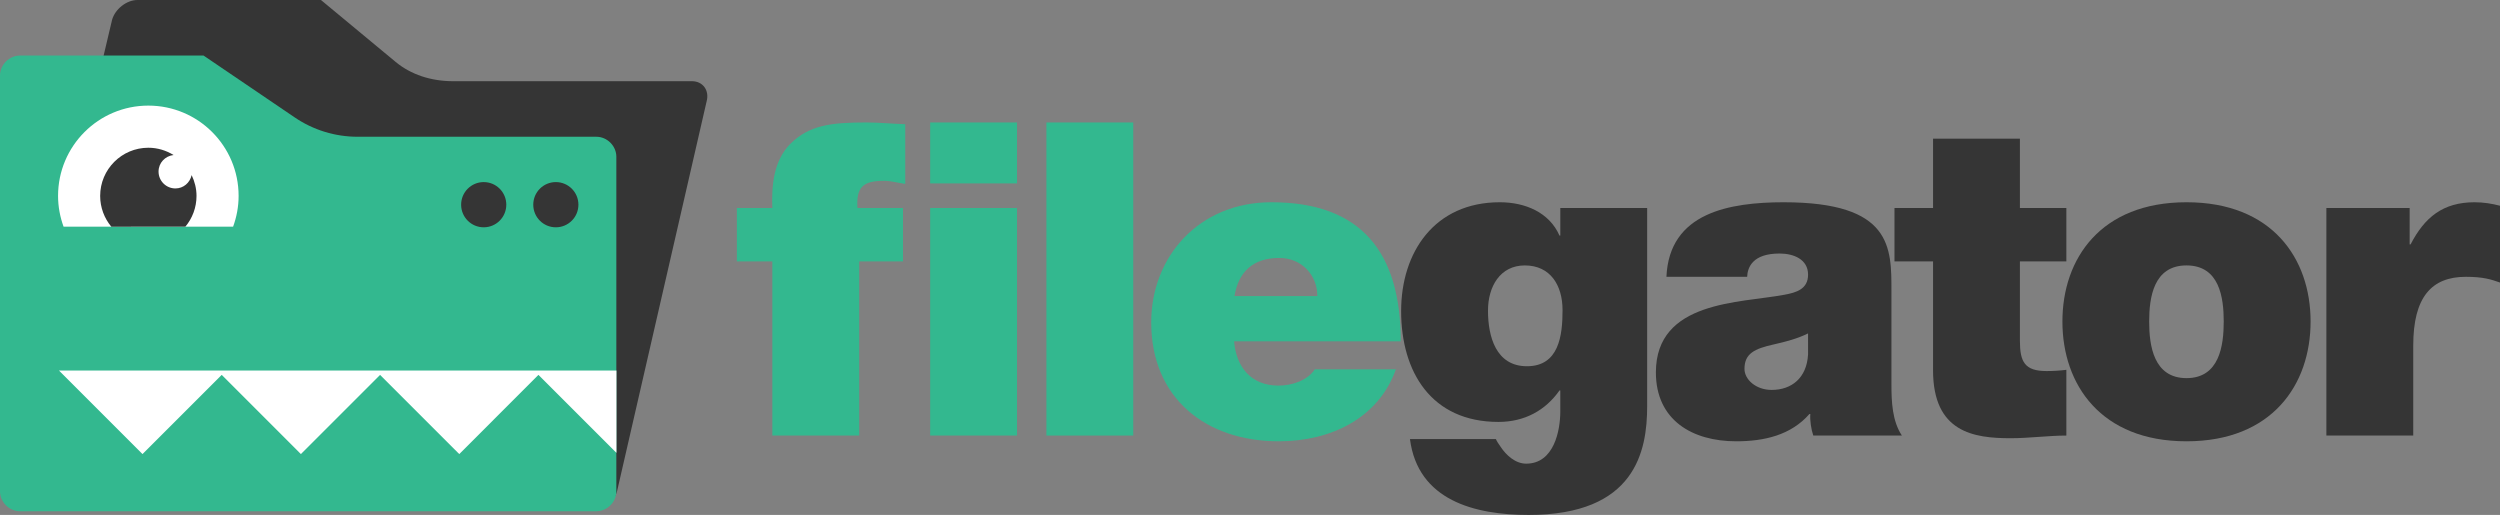
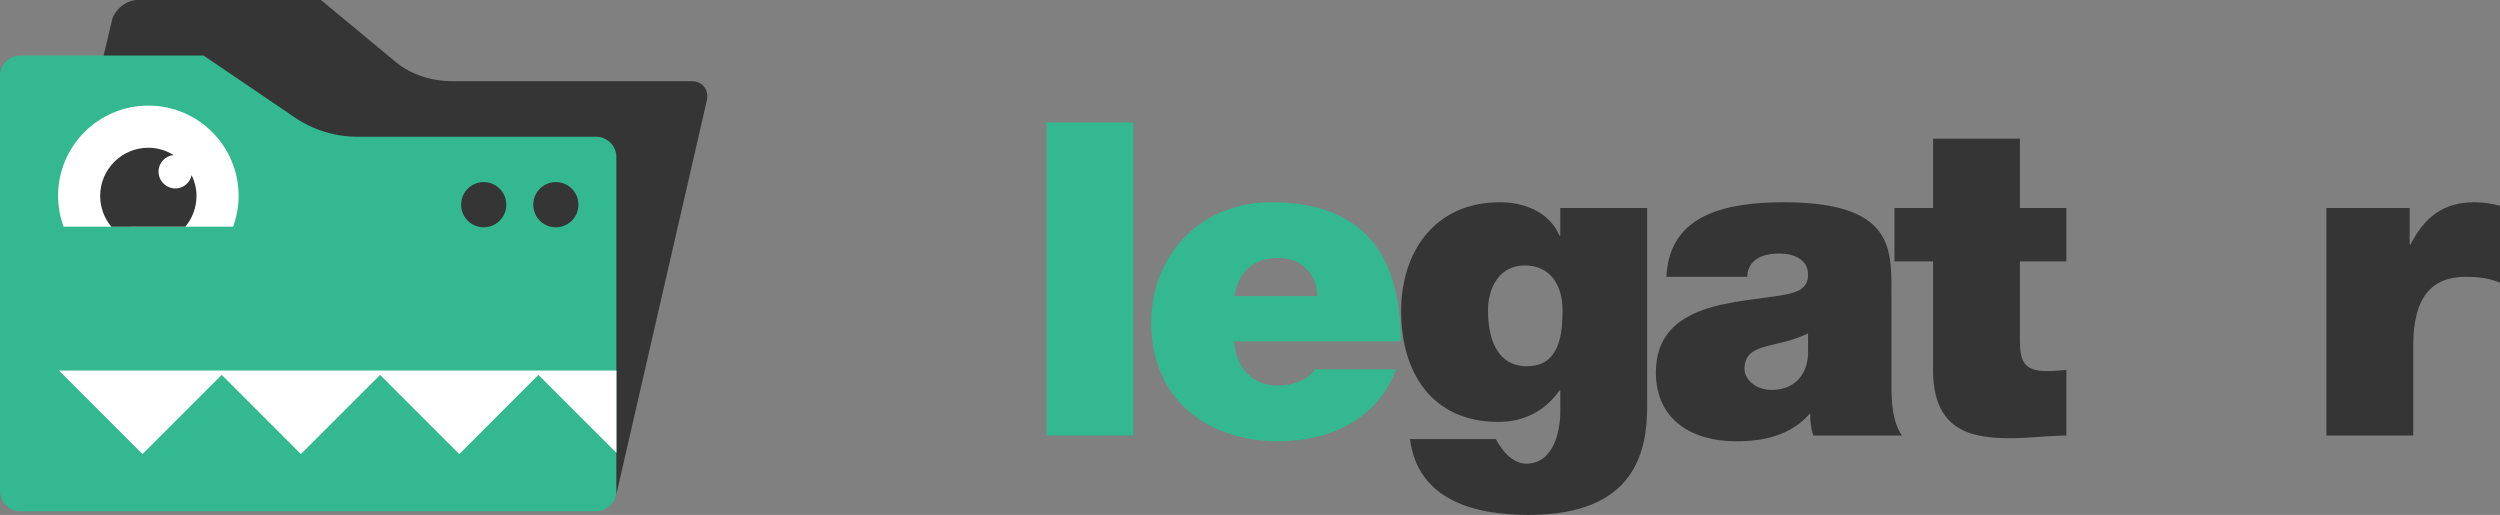
<svg xmlns="http://www.w3.org/2000/svg" xmlns:ns1="http://sodipodi.sourceforge.net/DTD/sodipodi-0.dtd" xmlns:ns2="http://www.inkscape.org/namespaces/inkscape" xmlns:xlink="http://www.w3.org/1999/xlink" width="380.903pt" height="78.455pt" viewBox="0 0 380.903 78.455" version="1.2" id="svg163" ns1:docname="filegator_logo.svg" ns2:version="0.92.4 (5da689c313, 2019-01-14)">
  <rect x="0" y="0" width="380.903" height="78.455" fill="#808080" stroke="none" />
  <ns1:namedview pagecolor="#ffffff" bordercolor="#666666" borderopacity="1" objecttolerance="10" gridtolerance="10" guidetolerance="10" ns2:pageopacity="0" ns2:pageshadow="2" ns2:window-width="1920" ns2:window-height="1016" id="namedview165" showgrid="false" ns2:zoom="1.1759256" ns2:cx="240.2167" ns2:cy="-35.177311" ns2:window-x="0" ns2:window-y="27" ns2:window-maximized="1" ns2:current-layer="surface710" fit-margin-top="0" fit-margin-left="0" fit-margin-right="0" fit-margin-bottom="0" />
  <defs id="defs58">
    <g id="g56">
      <symbol overflow="visible" id="glyph0-0" style="overflow:visible">
        <path style="stroke:none" d="M 0,0 H 33.406 V -46.766 H 0 Z M 16.703,-26.391 5.344,-43.422 H 28.062 Z m 2,3 11.359,-17.031 V -6.344 Z M 5.344,-3.344 16.703,-20.375 28.062,-3.344 Z m -2,-37.078 11.359,17.031 L 3.344,-6.344 Z m 0,0" id="path2" ns2:connector-curvature="0" />
      </symbol>
      <symbol overflow="visible" id="glyph0-1" style="overflow:visible">
-         <path style="stroke:none" d="M 29.859,0 H 43.094 V -34.672 H 29.859 Z M 43.094,-47.703 H 29.859 v 9.281 H 43.094 Z M 5.812,0 h 13.234 v -26.531 h 6.672 v -8.141 h -6.938 c -0.203,-3.203 0.859,-4.141 4.062,-4.141 1.078,0 2.141,0.328 3.219,0.469 v -9.094 c -2.016,-0.062 -3.953,-0.266 -5.953,-0.266 -5.344,0 -8.688,0.406 -11.562,3.266 -2.531,2.547 -2.875,6.359 -2.734,9.766 H 0.406 v 8.141 H 5.812 Z m 0,0" id="path5" ns2:connector-curvature="0" />
-       </symbol>
+         </symbol>
      <symbol overflow="visible" id="glyph0-2" style="overflow:visible">
        <path style="stroke:none" d="M 3.875,0 H 17.109 V -47.703 H 3.875 Z m 0,0" id="path8" ns2:connector-curvature="0" />
      </symbol>
      <symbol overflow="visible" id="glyph0-3" style="overflow:visible">
        <path style="stroke:none" d="m 14.828,-21.25 c 0.609,-3.734 2.875,-5.812 6.812,-5.812 3.422,0 5.812,2.609 5.812,5.812 z m 25.328,6.891 c 0,-13.5 -5.953,-21.188 -19.719,-21.188 -10.953,0 -18.297,8.219 -18.297,18.312 0,11.562 8.344,18.109 19.438,18.109 7.891,0 15.172,-3.484 17.844,-10.969 H 27.062 c -1.078,1.672 -3.406,2.484 -5.547,2.484 -4.141,0 -6.422,-2.812 -6.75,-6.75 z m 0,0" id="path11" ns2:connector-curvature="0" />
      </symbol>
      <symbol overflow="visible" id="glyph0-4" style="overflow:visible">
        <path style="stroke:none" d="m 14.703,-19.047 c 0,-3.672 1.859,-6.875 5.609,-6.875 3.875,0 5.75,3 5.75,6.812 0,3.875 -0.547,8.547 -5.422,8.547 -4.734,0 -5.938,-4.531 -5.938,-8.484 z m 24.25,-15.625 H 25.719 v 4.203 h -0.125 C 24.047,-34 20.375,-35.547 16.5,-35.547 6.609,-35.547 1.469,-28 1.469,-18.969 c 0,9.281 4.609,16.891 14.828,16.891 3.953,0 7.156,-1.734 9.297,-4.797 h 0.125 v 3.203 c 0,2.875 -0.938,7.953 -5.203,7.953 -1.672,0 -3.078,-1.344 -3.875,-2.547 C 16.375,1.344 16.031,0.875 15.906,0.531 H 2.812 c 1.203,9.359 9.875,11.562 18.094,11.562 16.234,0 18.047,-9.688 18.047,-16.562 z m 0,0" id="path14" ns2:connector-curvature="0" />
      </symbol>
      <symbol overflow="visible" id="glyph0-5" style="overflow:visible">
        <path style="stroke:none" d="m 24.719,-12.359 c -0.203,3.609 -2.531,5.406 -5.547,5.406 -2.406,0 -4.141,-1.594 -4.141,-3.203 0,-2.344 1.531,-3.078 4.484,-3.734 1.797,-0.406 3.594,-0.875 5.203,-1.672 z m 12.703,-9.625 c 0,-6.672 0.125,-13.562 -16.438,-13.562 -4.078,0 -8.484,0.406 -11.828,2 C 5.75,-31.938 3.344,-29.062 3.141,-24.188 H 15.438 c 0.062,-1.469 0.859,-3.547 4.938,-3.547 2.141,0 4.344,0.875 4.344,3.219 0,2.203 -1.797,2.734 -3.609,3.062 -6.75,1.281 -19.578,0.875 -19.578,11.828 0,7.281 5.547,10.5 12.234,10.5 4.281,0 8.344,-0.938 11.156,-4.156 H 25.062 C 24.984,-2.344 25.188,-0.938 25.516,0 h 13.5 c -1.469,-2.203 -1.594,-5.141 -1.594,-7.75 z m 0,0" id="path17" ns2:connector-curvature="0" />
      </symbol>
      <symbol overflow="visible" id="glyph0-6" style="overflow:visible">
        <path style="stroke:none" d="M 19.516,-45.234 H 6.281 v 10.562 h -5.875 v 8.141 h 5.875 V -9.953 C 6.281,-0.469 12.5,0.406 18.109,0.406 20.906,0.406 23.922,0 26.594,0 v -10.016 c -1,0.125 -2,0.188 -3.016,0.188 -3.328,0 -4.062,-1.391 -4.062,-4.609 v -12.094 h 7.078 v -8.141 h -7.078 z m 0,0" id="path20" ns2:connector-curvature="0" />
      </symbol>
      <symbol overflow="visible" id="glyph0-7" style="overflow:visible">
-         <path style="stroke:none" d="m 39.953,-17.375 c 0,-9.625 -5.875,-18.172 -18.906,-18.172 -13.031,0 -18.906,8.547 -18.906,18.172 0,9.625 5.875,18.25 18.906,18.25 13.031,0 18.906,-8.625 18.906,-18.25 z m -13.234,0 c 0,3.672 -0.656,8.625 -5.672,8.625 -5.016,0 -5.688,-4.953 -5.688,-8.625 0,-3.672 0.672,-8.547 5.688,-8.547 5.016,0 5.672,4.875 5.672,8.547 z m 0,0" id="path23" ns2:connector-curvature="0" />
-       </symbol>
+         </symbol>
      <symbol overflow="visible" id="glyph0-8" style="overflow:visible">
        <path style="stroke:none" d="M 3.609,0 H 16.844 v -13.703 c 0,-7.406 2.797,-10.484 8.016,-10.484 2.672,0 3.875,0.406 5.203,0.875 v -11.703 c -1.266,-0.328 -2.531,-0.531 -3.875,-0.531 -4.812,0 -7.609,2.281 -9.75,6.422 h -0.141 v -5.547 h -12.688 z m 0,0" id="path26" ns2:connector-curvature="0" />
      </symbol>
      <symbol overflow="visible" id="glyph1-0" style="overflow:visible">
        <path style="stroke:none" d="M 0,0 H 20.594 V -28.828 H 0 Z m 10.297,-16.266 -7,-10.5 h 14 z m 1.234,1.844 7,-10.5 V -3.906 Z M 3.297,-2.062 l 7,-10.5 7,10.5 z M 2.062,-24.922 l 7,10.5 -7,10.516 z m 0,0" id="path29" ns2:connector-curvature="0" />
      </symbol>
      <symbol overflow="visible" id="glyph1-1" style="overflow:visible">
        <path style="stroke:none" d="m 18.406,0 h 8.156 v -21.375 h -8.156 z m 8.156,-29.406 h -8.156 v 5.719 H 26.562 Z M 3.578,0 h 8.156 v -16.344 h 4.125 V -21.375 h -4.281 c -0.125,-1.984 0.531,-2.562 2.516,-2.562 0.656,0 1.312,0.219 1.969,0.297 V -29.25 c -1.234,-0.031 -2.422,-0.156 -3.672,-0.156 -3.281,0 -5.344,0.25 -7.125,2.016 -1.562,1.562 -1.766,3.906 -1.688,6.016 H 0.25 v 5.031 h 3.328 z m 0,0" id="path32" ns2:connector-curvature="0" />
      </symbol>
      <symbol overflow="visible" id="glyph1-2" style="overflow:visible">
-         <path style="stroke:none" d="m 2.391,0 h 8.156 v -29.406 h -8.156 z m 0,0" id="path35" ns2:connector-curvature="0" />
-       </symbol>
+         </symbol>
      <symbol overflow="visible" id="glyph1-3" style="overflow:visible">
-         <path style="stroke:none" d="m 9.141,-13.094 c 0.375,-2.312 1.781,-3.594 4.203,-3.594 2.109,0 3.578,1.609 3.578,3.594 z M 24.75,-8.859 c 0,-8.312 -3.656,-13.047 -12.141,-13.047 -6.766,0 -11.297,5.062 -11.297,11.281 0,7.125 5.156,11.156 11.984,11.156 4.859,0 9.359,-2.141 11,-6.75 H 16.688 c -0.672,1.031 -2.109,1.516 -3.422,1.516 -2.562,0 -3.953,-1.719 -4.156,-4.156 z m 0,0" id="path38" ns2:connector-curvature="0" />
-       </symbol>
+         </symbol>
      <symbol overflow="visible" id="glyph1-4" style="overflow:visible">
        <path style="stroke:none" d="m 9.062,-11.734 c 0,-2.266 1.156,-4.25 3.453,-4.25 2.391,0 3.547,1.859 3.547,4.203 0,2.391 -0.328,5.281 -3.328,5.281 -2.938,0 -3.672,-2.812 -3.672,-5.234 z M 24.016,-21.375 h -8.156 v 2.594 h -0.078 c -0.953,-2.188 -3.219,-3.125 -5.609,-3.125 -6.094,0 -9.266,4.656 -9.266,10.203 0,5.734 2.844,10.422 9.141,10.422 2.438,0 4.406,-1.062 5.734,-2.969 h 0.078 v 1.984 c 0,1.766 -0.578,4.906 -3.219,4.906 -1.031,0 -1.891,-0.828 -2.391,-1.562 -0.156,-0.25 -0.359,-0.547 -0.453,-0.75 h -8.062 c 0.734,5.766 6.094,7.125 11.156,7.125 10.016,0 11.125,-5.969 11.125,-10.219 z m 0,0" id="path41" ns2:connector-curvature="0" />
      </symbol>
      <symbol overflow="visible" id="glyph1-5" style="overflow:visible">
        <path style="stroke:none" d="m 15.234,-7.625 c -0.125,2.234 -1.562,3.344 -3.406,3.344 -1.484,0 -2.562,-0.984 -2.562,-1.984 0,-1.438 0.953,-1.891 2.766,-2.297 1.109,-0.25 2.219,-0.547 3.203,-1.031 z m 7.828,-5.922 c 0,-4.125 0.078,-8.359 -10.125,-8.359 -2.516,0 -5.234,0.234 -7.297,1.234 -2.094,0.984 -3.578,2.75 -3.703,5.766 h 7.578 c 0.047,-0.906 0.531,-2.188 3.047,-2.188 1.312,0 2.672,0.531 2.672,1.984 0,1.359 -1.109,1.688 -2.219,1.891 -4.156,0.781 -12.062,0.531 -12.062,7.281 0,4.5 3.406,6.469 7.531,6.469 2.641,0 5.156,-0.578 6.875,-2.547 h 0.094 C 15.406,-1.438 15.531,-0.578 15.734,0 h 8.312 C 23.141,-1.359 23.062,-3.172 23.062,-4.781 Z m 0,0" id="path44" ns2:connector-curvature="0" />
      </symbol>
      <symbol overflow="visible" id="glyph1-6" style="overflow:visible">
        <path style="stroke:none" d="M 12.031,-27.891 H 3.875 V -21.375 H 0.25 v 5.031 H 3.875 V -6.141 C 3.875,-0.281 7.703,0.25 11.156,0.25 12.891,0.25 14.75,0 16.391,0 v -6.172 c -0.609,0.078 -1.234,0.125 -1.844,0.125 -2.062,0 -2.516,-0.875 -2.516,-2.844 v -7.453 h 4.359 V -21.375 H 12.031 Z m 0,0" id="path47" ns2:connector-curvature="0" />
      </symbol>
      <symbol overflow="visible" id="glyph1-7" style="overflow:visible">
-         <path style="stroke:none" d="m 24.625,-10.703 c 0,-5.938 -3.625,-11.203 -11.656,-11.203 -8.031,0 -11.656,5.266 -11.656,11.203 0,5.922 3.625,11.234 11.656,11.234 8.031,0 11.656,-5.312 11.656,-11.234 z m -8.156,0 c 0,2.266 -0.406,5.312 -3.5,5.312 -3.078,0 -3.5,-3.047 -3.5,-5.312 0,-2.266 0.422,-5.281 3.5,-5.281 3.094,0 3.5,3.016 3.5,5.281 z m 0,0" id="path50" ns2:connector-curvature="0" />
-       </symbol>
+         </symbol>
      <symbol overflow="visible" id="glyph1-8" style="overflow:visible">
        <path style="stroke:none" d="M 2.219,0 H 10.375 v -8.438 c 0,-4.578 1.734,-6.469 4.953,-6.469 1.641,0 2.375,0.25 3.203,0.531 v -7.203 c -0.781,-0.203 -1.562,-0.328 -2.391,-0.328 -2.953,0 -4.688,1.391 -6.016,3.953 H 10.047 V -21.375 H 2.219 Z m 0,0" id="path53" ns2:connector-curvature="0" />
      </symbol>
    </g>
  </defs>
  <g id="surface710" transform="translate(-225.137,-69.816)">
    <path style="fill:#353535;fill-opacity:1;fill-rule:nonzero;stroke:none" d="m 330.566,82.188 h -36.383 c -3.402,0 -6.457,-1.023 -8.762,-2.934 l -11.383,-9.438 h -27.965 c -1.652,0 -3.422,1.395 -3.867,3.047 l -16.75,70.871 h 7.574 v 3.387 H 317.125 c 0.949,-0.559 1.754,-1.438 2.027,-2.461 l 13.652,-59.422 c 0.441,-1.652 -0.582,-3.051 -2.238,-3.051" id="path76" ns2:connector-curvature="0" />
    <path style="fill:#33b88f;fill-opacity:1;fill-rule:nonzero;stroke:none" d="m 228.184,147.711 c -1.648,0 -3.047,-1.398 -3.047,-3.051 V 81.332 c 0,-1.656 1.398,-3.051 3.047,-3.051 h 27.969 l 13.91,9.441 c 2.82,1.91 6.141,2.93 9.551,2.93 h 36.379 c 1.656,0 3.051,1.398 3.051,3.051 v 50.957 c 0,1.652 -1.395,3.051 -3.051,3.051 z m 0,0" id="path78" ns2:connector-curvature="0" />
    <path style="fill:#353535;fill-opacity:1;fill-rule:nonzero;stroke:none" d="m 309.824,97.559 c -1.902,0 -3.438,1.543 -3.438,3.445 0,1.902 1.535,3.445 3.438,3.445 1.906,0 3.441,-1.543 3.441,-3.445 0,-1.902 -1.535,-3.445 -3.441,-3.445" id="path80" ns2:connector-curvature="0" />
    <path style="fill:#353535;fill-opacity:1;fill-rule:nonzero;stroke:none" d="m 298.836,97.559 c -1.902,0 -3.441,1.543 -3.441,3.445 0,1.902 1.539,3.445 3.441,3.445 1.902,0 3.441,-1.543 3.441,-3.445 0,-1.902 -1.539,-3.445 -3.441,-3.445" id="path82" ns2:connector-curvature="0" />
    <path style="fill:#ffffff;fill-opacity:1;fill-rule:nonzero;stroke:none" d="M 234.121,126.27 246.848,139 258.918,126.934 270.98,139 283.047,126.938 295.113,139 l 12.059,-12.066 11.887,11.879 v -12.543 z m 0,0" id="path84" ns2:connector-curvature="0" />
    <path style="fill:#ffffff;fill-opacity:1;fill-rule:nonzero;stroke:none" d="m 260.652,104.355 c 0.535,-1.465 0.84,-3.043 0.84,-4.691 0,-7.602 -6.16,-13.758 -13.754,-13.758 -7.594,0 -13.754,6.156 -13.754,13.758 0,1.648 0.309,3.227 0.84,4.691 z m 0,0" id="path86" ns2:connector-curvature="0" />
    <path style="fill:#353535;fill-opacity:1;fill-rule:nonzero;stroke:none" d="m 253.379,104.355 c 1.059,-1.273 1.699,-2.91 1.699,-4.691 0,-1.141 -0.285,-2.207 -0.742,-3.168 -0.258,1.156 -1.242,2.031 -2.473,2.031 -1.418,0 -2.57,-1.152 -2.57,-2.57 0,-1.324 1.004,-2.375 2.289,-2.523 -1.121,-0.691 -2.434,-1.109 -3.844,-1.109 -4.051,0 -7.34,3.285 -7.34,7.34 0,1.781 0.641,3.418 1.699,4.691 z m 0,0" id="path88" ns2:connector-curvature="0" />
    <g style="fill:#33b88f;fill-opacity:1" id="g108">
      <use xlink:href="#glyph0-1" x="337" y="136.178" id="use102" width="100%" height="100%" />
      <use xlink:href="#glyph0-2" x="380.693" y="136.178" id="use104" width="100%" height="100%" />
      <use xlink:href="#glyph0-3" x="398.398" y="136.178" id="use106" width="100%" height="100%" />
    </g>
    <g style="fill:#353535;fill-opacity:1" id="g120">
      <use xlink:href="#glyph0-4" x="437.147" y="136.178" id="use110" width="100%" height="100%" />
      <use xlink:href="#glyph0-5" x="475.897" y="136.178" id="use112" width="100%" height="100%" />
      <use xlink:href="#glyph0-6" x="513.377" y="136.178" id="use114" width="100%" height="100%" />
      <use xlink:href="#glyph0-7" x="537.228" y="136.178" id="use116" width="100%" height="100%" />
      <use xlink:href="#glyph0-8" x="575.977" y="136.178" id="use118" width="100%" height="100%" />
    </g>
  </g>
</svg>